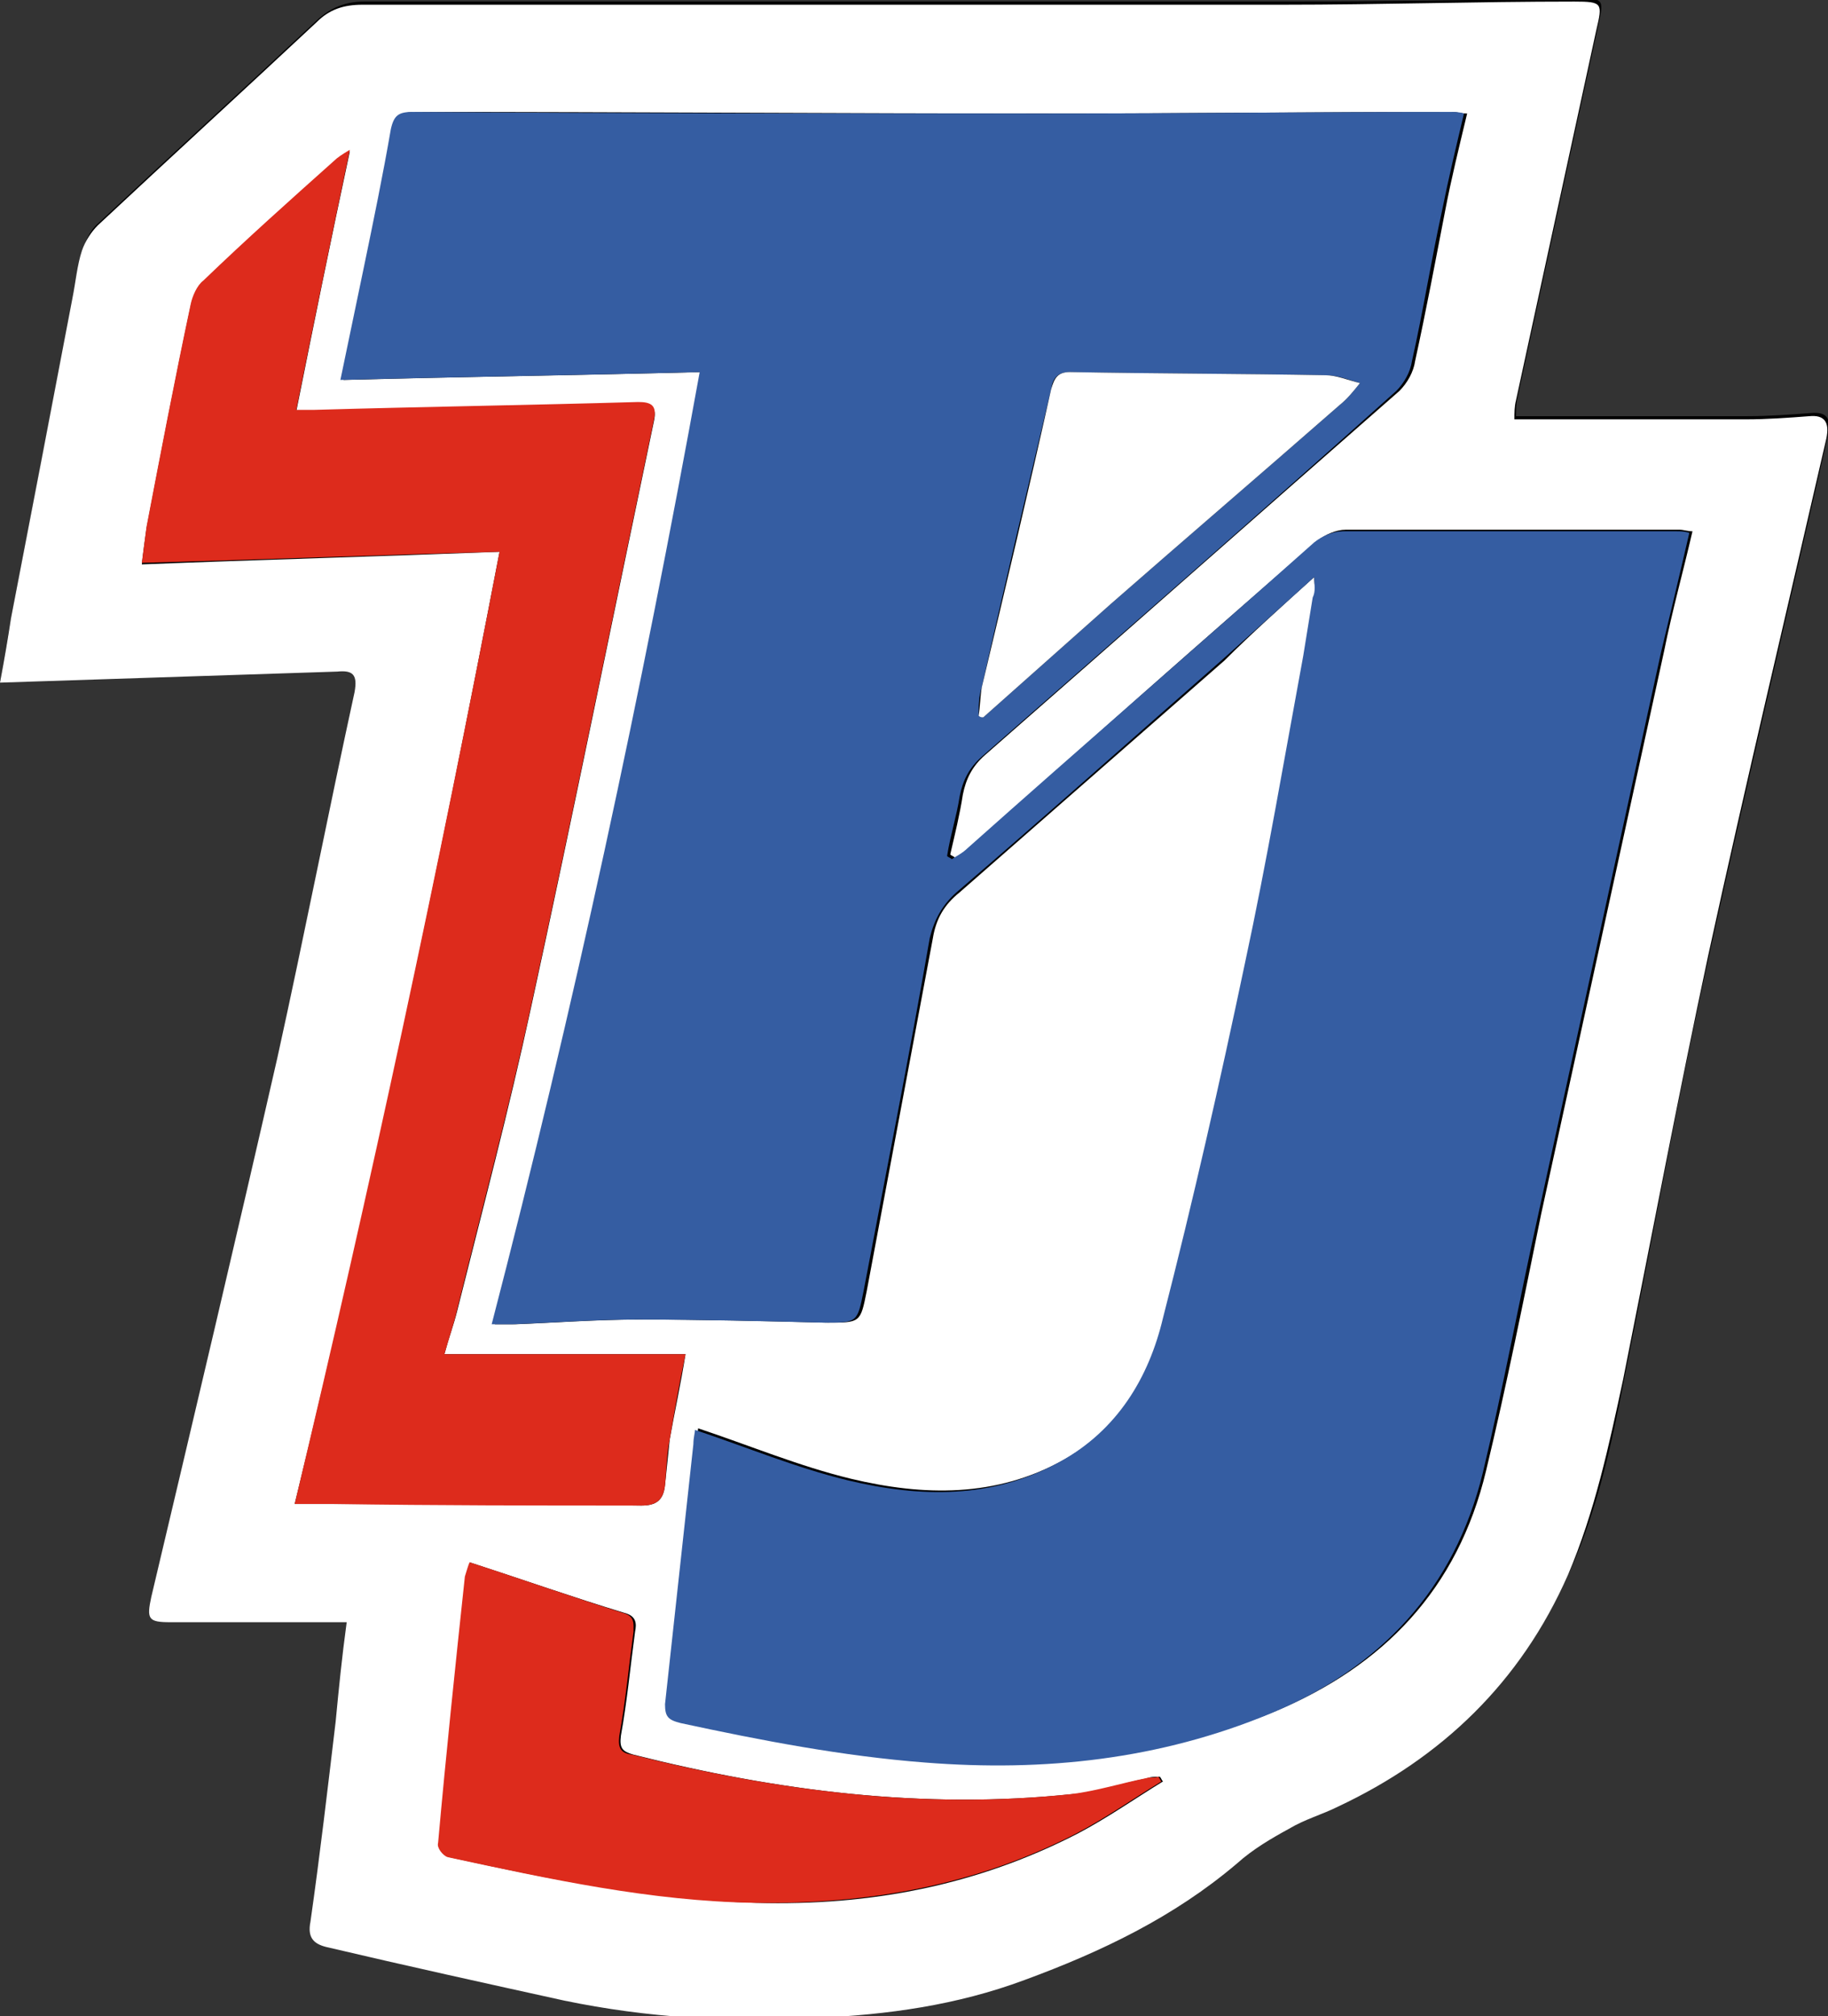
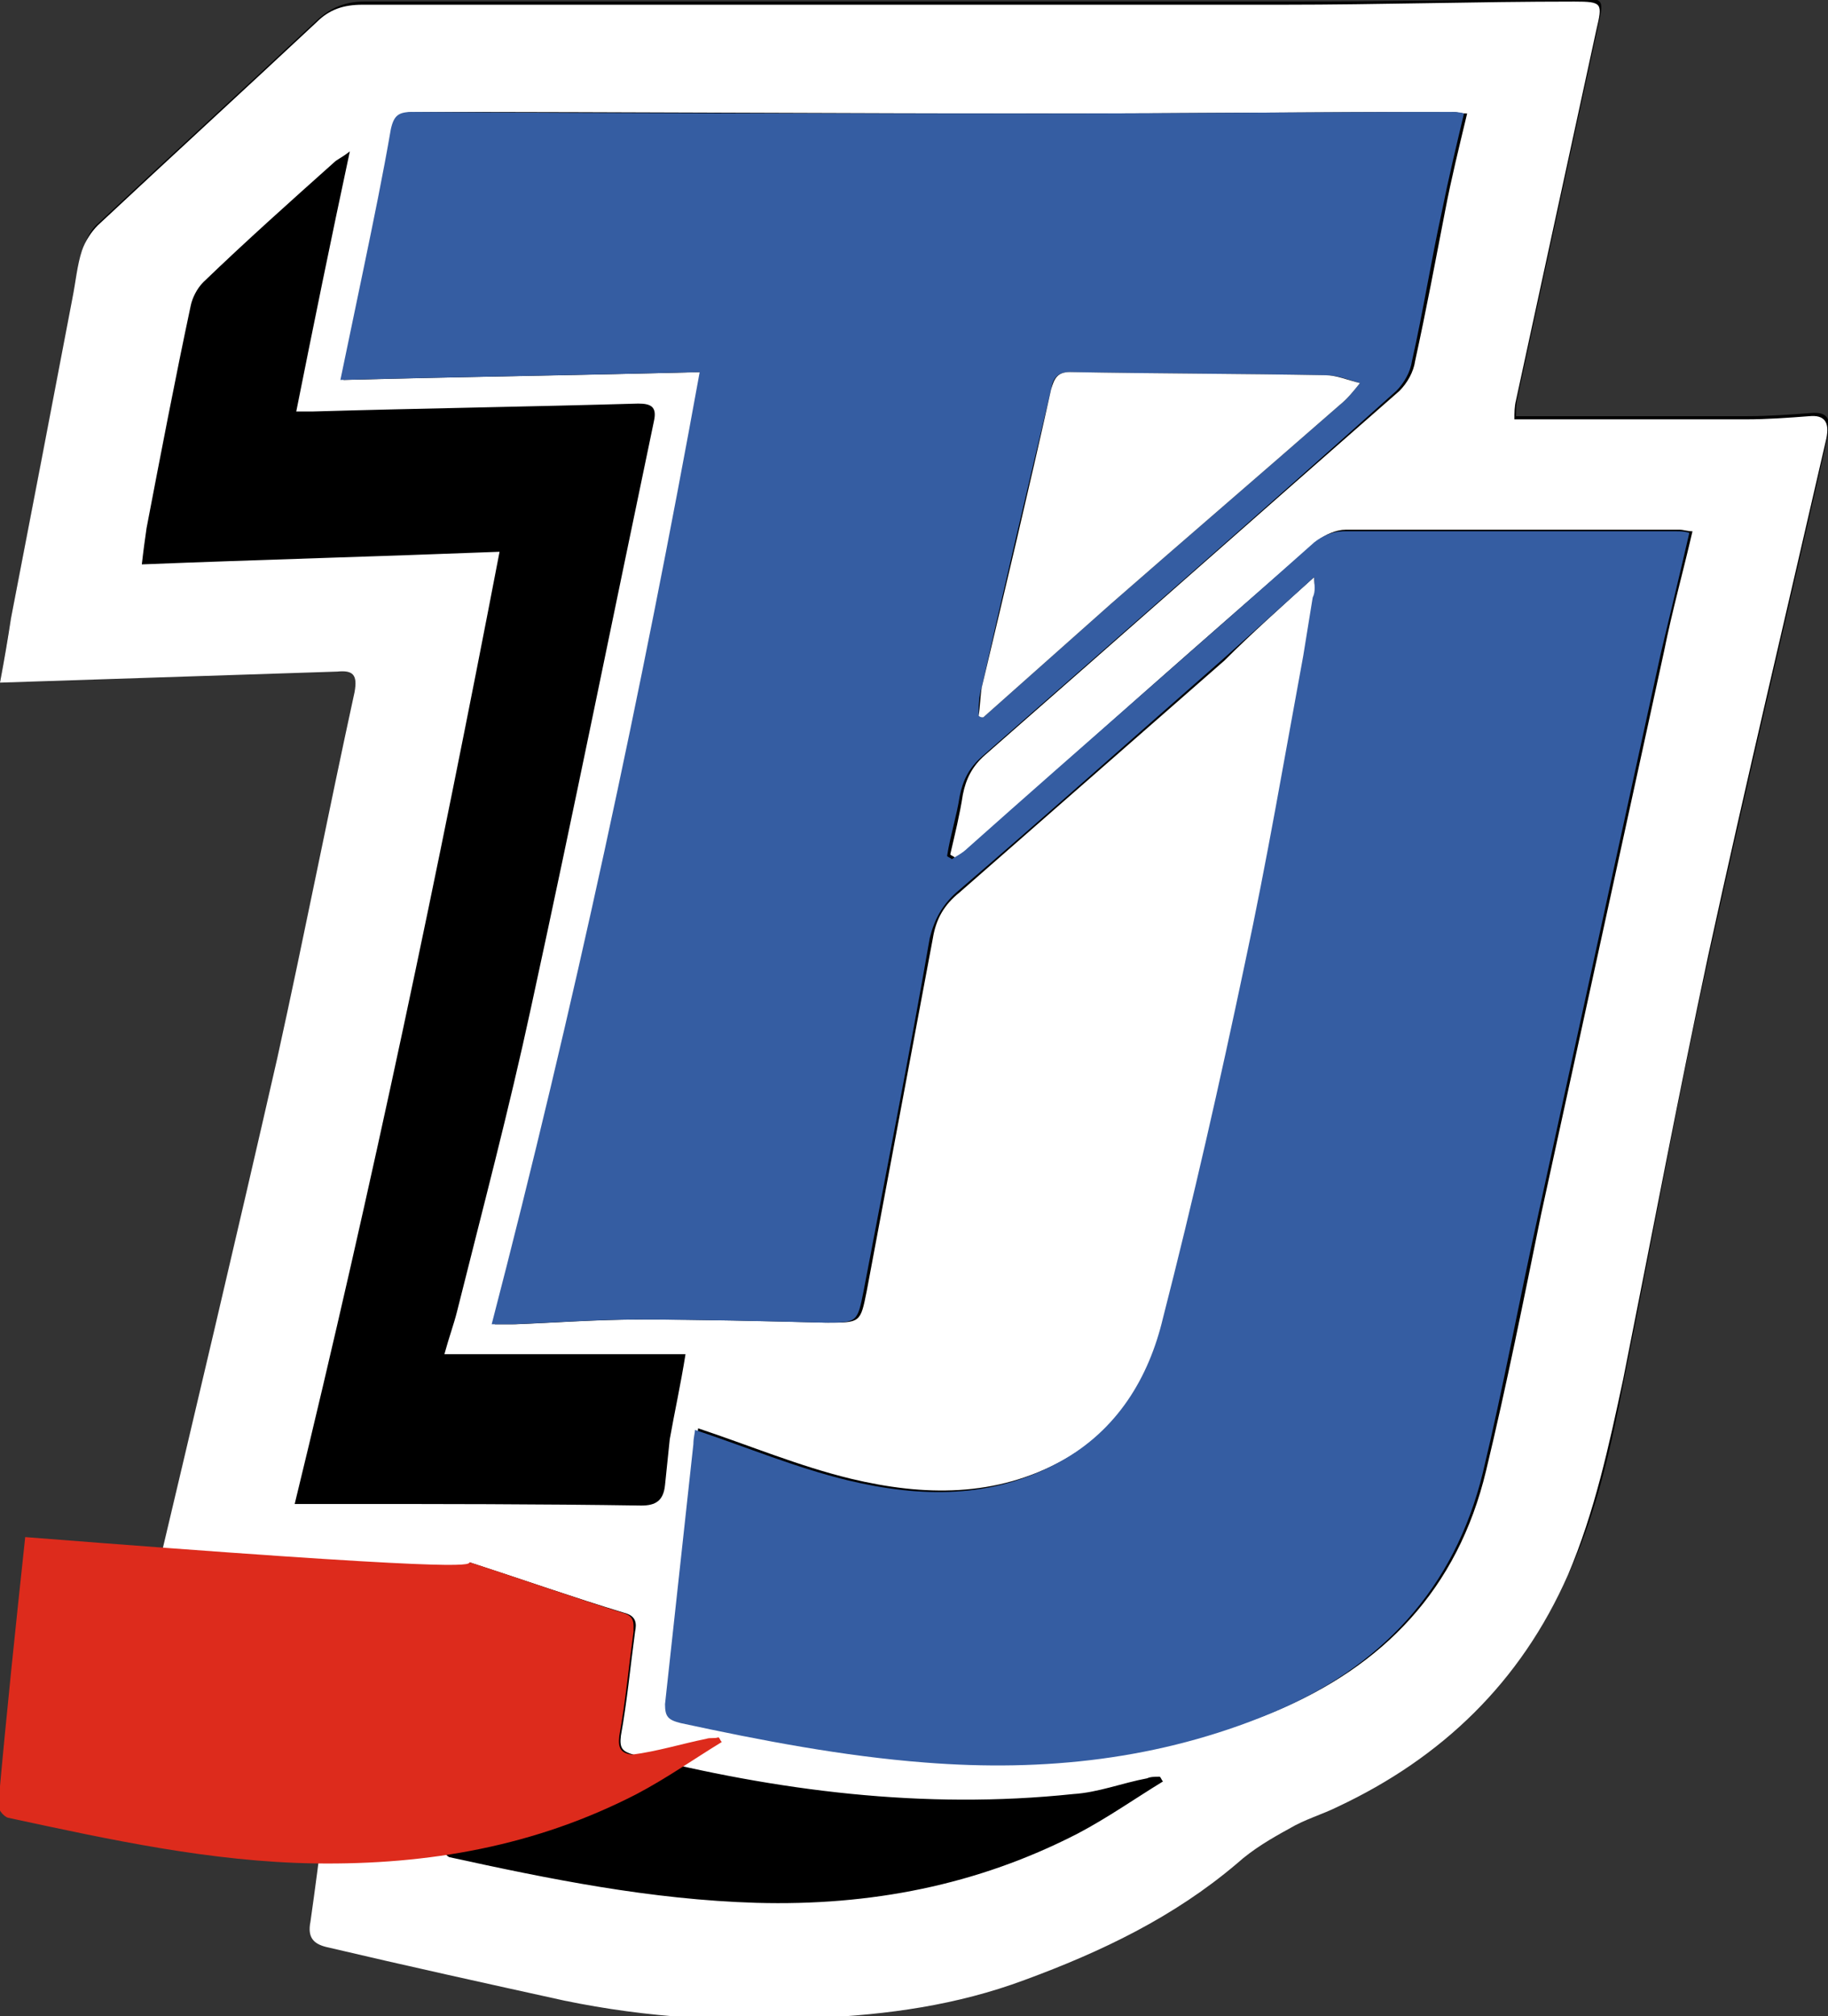
<svg xmlns="http://www.w3.org/2000/svg" version="1.1" id="Calque_1" x="0px" y="0px" viewBox="0 0 116 127.9" style="enable-background:new 0 0 116 127.9;" xml:space="preserve">
  <rect x="0" y="0" width="116" height="127.9" fill="#333333" stroke="none" />
  <style type="text/css">
	.st0{fill:#FFFFFF;}
	.st1{fill:#355DA2;}
	.st2{fill:#DD2B1C;}
</style>
  <g>
    <g>
      <path d="M22.1,102.7c-0.2,2.2-0.4,4.3-0.7,6.3c-0.5,4.2-1,8.5-1.6,12.7c-0.2,1,0.2,1.4,1,1.6c5,1.1,10,2.3,15.1,3.4    c5.3,1.1,10.6,1.4,16,1.1c4.5-0.2,8.9-0.8,13.2-2.4c4.9-1.8,9.5-4,13.5-7.4c1-0.8,2.1-1.5,3.3-2.2c1-0.5,2.1-0.9,3.1-1.4    c6.6-3.1,11.6-7.9,14.6-14.7c1.8-4,2.7-8.2,3.5-12.4c1.8-8.9,3.4-17.9,5.4-26.9c2.4-10.9,5-21.8,7.5-32.8c0.2-1,0-1.5-1.1-1.4    c-1.3,0.1-2.7,0.2-4,0.2c-4,0-8,0-12,0c-0.9,0-1.7,0-2.7,0c0-0.4,0-0.8,0.1-1.2c1.7-7.8,3.4-15.7,5.1-23.5    c0.4-1.8,0.4-1.8-1.4-1.8c-6.2,0.1-12.3,0.2-18.5,0.2c-19.5,0-38.9,0-58.4,0c-1.2,0-2.1,0.4-2.9,1.1c-4.6,4.3-9.3,8.6-13.9,12.9    c-0.5,0.4-0.8,1-1,1.6c-0.3,1-0.4,2-0.6,3C3.3,25.7,2,32.5,0.7,39.2c-0.2,1.2-0.4,2.5-0.7,4.1c1.5-0.1,2.7-0.3,4-0.4    c5.8-0.2,11.7-0.3,17.5-0.5c1,0,1.3,0.2,1.1,1.3c-1.7,7.7-3.1,15.5-4.9,23.2c-2.6,11.4-5.3,22.8-8,34.2c-0.3,1.4-0.2,1.6,1.2,1.6    c3.3,0,6.7,0,10,0C21.2,102.7,21.6,102.7,22.1,102.7z" />
      <path class="st0" d="M0,43.3c0.3-1.6,0.5-2.8,0.7-4.1C2,32.5,3.3,25.7,4.6,18.9c0.2-1,0.3-2.1,0.6-3c0.2-0.6,0.6-1.2,1-1.6    c4.6-4.3,9.3-8.6,13.9-12.9c0.8-0.8,1.7-1.1,2.9-1.1c19.5,0,38.9,0,58.4,0c6.2,0,12.3-0.2,18.5-0.2c1.8,0,1.8,0.1,1.4,1.8    c-1.7,7.8-3.4,15.7-5.1,23.5c-0.1,0.4-0.1,0.8-0.1,1.2c1,0,1.8,0,2.7,0c4,0,8,0,12,0c1.3,0,2.7-0.1,4-0.2c1-0.1,1.3,0.4,1.1,1.4    c-2.5,10.9-5.1,21.8-7.5,32.8c-1.9,8.9-3.6,17.9-5.4,26.9c-0.9,4.2-1.8,8.4-3.5,12.4c-3,6.8-8,11.6-14.6,14.7    c-1,0.5-2.1,0.8-3.1,1.4c-1.1,0.6-2.3,1.3-3.3,2.2c-4,3.4-8.6,5.6-13.5,7.4c-4.3,1.6-8.7,2.2-13.2,2.4c-5.4,0.3-10.7,0-16-1.1    c-5-1.1-10-2.2-15.1-3.4c-0.8-0.2-1.2-0.6-1-1.6c0.6-4.2,1.1-8.5,1.6-12.7c0.2-2.1,0.4-4.1,0.7-6.3c-0.4,0-0.8,0-1.2,0    c-3.3,0-6.7,0-10,0c-1.4,0-1.5-0.2-1.2-1.6c2.7-11.4,5.4-22.8,8-34.2c1.7-7.7,3.2-15.4,4.9-23.2c0.2-1.1-0.1-1.4-1.1-1.3     M83.4,36.6c0,0.6,0.1,0.9,0.1,1.2c-0.2,1.2-0.4,2.5-0.6,3.7c-1.2,6.5-2.3,13-3.7,19.5c-1.6,7.5-3.3,15-5.2,22.5    c-1,3.8-2.9,7.1-6.5,9.1c-4.3,2.4-8.9,2.3-13.5,1.2c-3.3-0.8-6.4-2.1-9.7-3.2c0,0.1-0.1,0.5-0.1,0.9c-0.6,5.5-1.2,11-1.8,16.5    c-0.1,0.8,0.2,1.1,1,1.2c5.1,1.1,10.2,2.1,15.5,2.5c7.6,0.6,14.8-0.2,21.9-3.1c7-2.9,11.7-7.8,13.5-15.3    c1.3-5.4,2.4-10.9,3.5-16.3c2.6-11.9,5.2-23.8,7.8-35.7c0.5-2.5,1.2-5,1.8-7.6c-0.3,0-0.6-0.1-0.8-0.1c-7.1,0-14.2,0-21.2,0    c-0.6,0-1.3,0.3-1.8,0.7c-7.4,6.4-14.7,12.9-22,19.4c-0.3,0.3-0.6,0.5-1,0.7c-0.1-0.1-0.2-0.1-0.3-0.2c0.3-1.3,0.6-2.5,0.8-3.8    c0.2-1,0.6-1.8,1.4-2.5c8.8-7.7,17.5-15.4,26.3-23.1c0.5-0.5,0.9-1.2,1-1.9c0.7-3.2,1.3-6.4,1.9-9.5c0.4-2.1,0.9-4.1,1.4-6.2    c-0.4,0-0.7-0.1-0.9-0.1c-8.5,0-16.9,0.1-25.4,0.1c-13.5,0-26.9-0.1-40.4-0.1c-0.9,0-1.2,0.2-1.4,1.1c-0.5,2.9-1.1,5.8-1.7,8.7    c-0.5,2.4-1,4.8-1.5,7.2c7.6-0.2,15-0.3,22.8-0.5c-3.7,20.4-8,40.5-13.2,60.4c0.5,0,0.9,0,1.3,0c2.6-0.1,5.2-0.3,7.9-0.3    c4,0,7.9,0.1,11.9,0.2c2.1,0,2.1,0,2.5-2c1.4-7.5,2.8-14.9,4.2-22.4c0.2-1.2,0.7-2.1,1.7-2.9c5.6-4.9,11.2-9.8,16.8-14.7    C79.4,40.2,81.3,38.5,83.4,36.6z M28.2,85.9c0.3-1.1,0.6-1.9,0.8-2.7c1.6-6.4,3.3-12.8,4.7-19.3c2.7-12.4,5.2-24.8,7.8-37.2    c0.2-0.9-0.2-1.1-1-1.1c-6.9,0.2-13.7,0.3-20.6,0.5c-0.3,0-0.6,0-1.1,0c1.1-5.5,2.2-10.9,3.4-16.5c-0.5,0.4-0.8,0.5-1,0.7    c-2.8,2.5-5.6,5-8.3,7.6c-0.4,0.4-0.7,1-0.8,1.5c-1,4.7-1.9,9.4-2.8,14.1c-0.1,0.7-0.2,1.4-0.3,2.3c7.6-0.3,15-0.5,22.7-0.8    c-3.9,20.3-8.1,40.3-13,60.4c0.9,0,1.7,0,2.5,0c6.5,0,13,0,19.5,0.1c0.9,0,1.4-0.3,1.5-1.3c0.1-1,0.2-1.9,0.3-2.9    c0.3-1.7,0.7-3.5,1-5.4C38.3,85.9,33.3,85.9,28.2,85.9z M29.8,99.1c0,0.2-0.2,0.5-0.2,0.9c-0.6,5.6-1.1,11.3-1.7,16.9    c0,0.3,0.4,0.8,0.6,0.9c6.4,1.4,12.8,2.7,19.5,2.9c7.2,0.2,14-1.1,20.4-4.4c1.9-1,3.6-2.2,5.4-3.3c-0.1-0.1-0.1-0.2-0.2-0.3    c-0.3,0-0.6,0-0.8,0.1c-1.6,0.3-3.1,0.9-4.7,1c-9.5,1-18.8-0.2-27.9-2.5c-0.7-0.2-0.9-0.4-0.8-1.2c0.4-2.2,0.6-4.4,0.9-6.6    c0.1-0.5,0.1-1-0.7-1.2C36.3,101.3,33.2,100.2,29.8,99.1z" />
      <path class="st1" d="M83.4,36.6c-2.1,1.9-4,3.6-5.9,5.3c-5.6,4.9-11.2,9.9-16.8,14.7c-0.9,0.8-1.4,1.7-1.7,2.9    c-1.3,7.5-2.8,15-4.2,22.4c-0.4,2-0.4,2-2.5,2c-4-0.1-7.9-0.2-11.9-0.2c-2.6,0-5.2,0.2-7.9,0.3c-0.4,0-0.8,0-1.3,0    c5.2-20,9.5-40,13.2-60.4c-7.7,0.2-15.2,0.3-22.8,0.5c0.5-2.4,1-4.8,1.5-7.2c0.6-2.9,1.2-5.8,1.7-8.7c0.2-0.9,0.5-1.1,1.4-1.1    c13.5,0.1,26.9,0.1,40.4,0.1c8.5,0,16.9-0.1,25.4-0.1c0.3,0,0.6,0,0.9,0.1c-0.5,2.1-1,4.2-1.4,6.2c-0.7,3.2-1.2,6.4-1.9,9.5    c-0.1,0.7-0.5,1.4-1,1.9C79.9,32.6,71.1,40.3,62.3,48c-0.8,0.7-1.2,1.5-1.4,2.5c-0.2,1.3-0.6,2.5-0.8,3.8c0.1,0.1,0.2,0.1,0.3,0.2    c0.3-0.2,0.7-0.4,1-0.7c7.3-6.5,14.7-12.9,22-19.4c0.5-0.4,1.2-0.7,1.8-0.7c7.1,0,14.2,0,21.2,0c0.2,0,0.5,0,0.8,0.1    c-0.6,2.6-1.2,5.1-1.8,7.6c-2.6,11.9-5.2,23.8-7.8,35.7c-1.2,5.4-2.2,10.9-3.5,16.3c-1.8,7.4-6.5,12.4-13.5,15.3    c-7,2.9-14.3,3.7-21.9,3.1c-5.2-0.4-10.4-1.4-15.5-2.5c-0.8-0.2-1-0.4-1-1.2c0.6-5.5,1.2-11,1.8-16.5c0-0.4,0.1-0.7,0.1-0.9    c3.3,1.1,6.4,2.4,9.7,3.2c4.6,1.1,9.2,1.2,13.5-1.2c3.6-2,5.6-5.3,6.5-9.1c1.9-7.4,3.6-14.9,5.2-22.5c1.4-6.5,2.5-13,3.7-19.5    c0.2-1.2,0.4-2.5,0.6-3.7C83.5,37.5,83.4,37.1,83.4,36.6z M62.1,45.4c0.1,0,0.2,0.1,0.3,0.1c2.7-2.4,5.4-4.8,8.1-7.2    c4.8-4.2,9.7-8.4,14.5-12.6c0.5-0.4,0.9-0.9,1.3-1.4c-0.7-0.2-1.4-0.5-2.2-0.5c-5.4-0.1-10.8-0.1-16.2-0.2c-0.8,0-1.1,0.4-1.2,1.1    c-1.5,6.3-3,12.6-4.4,18.9C62.1,44.2,62.1,44.8,62.1,45.4z" />
-       <path class="st2" d="M28.2,85.9c5.2,0,10.2,0,15.3,0c-0.4,1.9-0.7,3.6-1,5.4c-0.2,0.9-0.2,1.9-0.3,2.9c-0.1,0.9-0.5,1.3-1.5,1.3    c-6.5,0-13,0-19.5-0.1c-0.8,0-1.5,0-2.5,0c4.8-20.1,9.1-40.1,13-60.4C24,35.2,16.6,35.5,9,35.7c0.1-0.8,0.2-1.5,0.3-2.3    c0.9-4.7,1.8-9.4,2.8-14.1c0.1-0.5,0.4-1.2,0.8-1.5c2.7-2.6,5.5-5.1,8.3-7.6c0.2-0.2,0.5-0.4,1-0.7c-1.2,5.7-2.3,11-3.4,16.5    c0.4,0,0.8,0,1.1,0c6.9-0.2,13.7-0.3,20.6-0.5c0.8,0,1.2,0.2,1,1.1c-2.6,12.4-5.1,24.8-7.8,37.2c-1.4,6.5-3.1,12.8-4.7,19.3    C28.8,84,28.5,84.8,28.2,85.9z" />
-       <path class="st2" d="M29.8,99.1c3.4,1.1,6.5,2.2,9.7,3.2c0.8,0.2,0.7,0.7,0.7,1.2c-0.3,2.2-0.5,4.4-0.9,6.6    c-0.1,0.8,0.1,1.1,0.8,1.2c9.2,2.3,18.5,3.5,27.9,2.5c1.6-0.2,3.2-0.7,4.7-1c0.3-0.1,0.5,0,0.8-0.1c0.1,0.1,0.1,0.2,0.2,0.3    c-1.8,1.1-3.5,2.3-5.4,3.3c-6.4,3.3-13.2,4.5-20.4,4.4c-6.6-0.1-13-1.5-19.5-2.9c-0.3-0.1-0.7-0.6-0.6-0.9    c0.5-5.6,1.1-11.3,1.7-16.9C29.6,99.7,29.7,99.3,29.8,99.1z" />
+       <path class="st2" d="M29.8,99.1c3.4,1.1,6.5,2.2,9.7,3.2c0.8,0.2,0.7,0.7,0.7,1.2c-0.3,2.2-0.5,4.4-0.9,6.6    c-0.1,0.8,0.1,1.1,0.8,1.2c1.6-0.2,3.2-0.7,4.7-1c0.3-0.1,0.5,0,0.8-0.1c0.1,0.1,0.1,0.2,0.2,0.3    c-1.8,1.1-3.5,2.3-5.4,3.3c-6.4,3.3-13.2,4.5-20.4,4.4c-6.6-0.1-13-1.5-19.5-2.9c-0.3-0.1-0.7-0.6-0.6-0.9    c0.5-5.6,1.1-11.3,1.7-16.9C29.6,99.7,29.7,99.3,29.8,99.1z" />
      <path class="st0" d="M62.1,45.4c0.1-0.6,0.1-1.2,0.2-1.8c1.5-6.3,3-12.6,4.4-18.9c0.2-0.7,0.4-1.1,1.2-1.1    c5.4,0.1,10.8,0.1,16.2,0.2c0.7,0,1.4,0.3,2.2,0.5c-0.4,0.5-0.8,1-1.3,1.4c-4.8,4.2-9.7,8.4-14.5,12.6c-2.7,2.4-5.4,4.8-8.1,7.2    C62.3,45.5,62.2,45.5,62.1,45.4z" />
    </g>
  </g>
</svg>